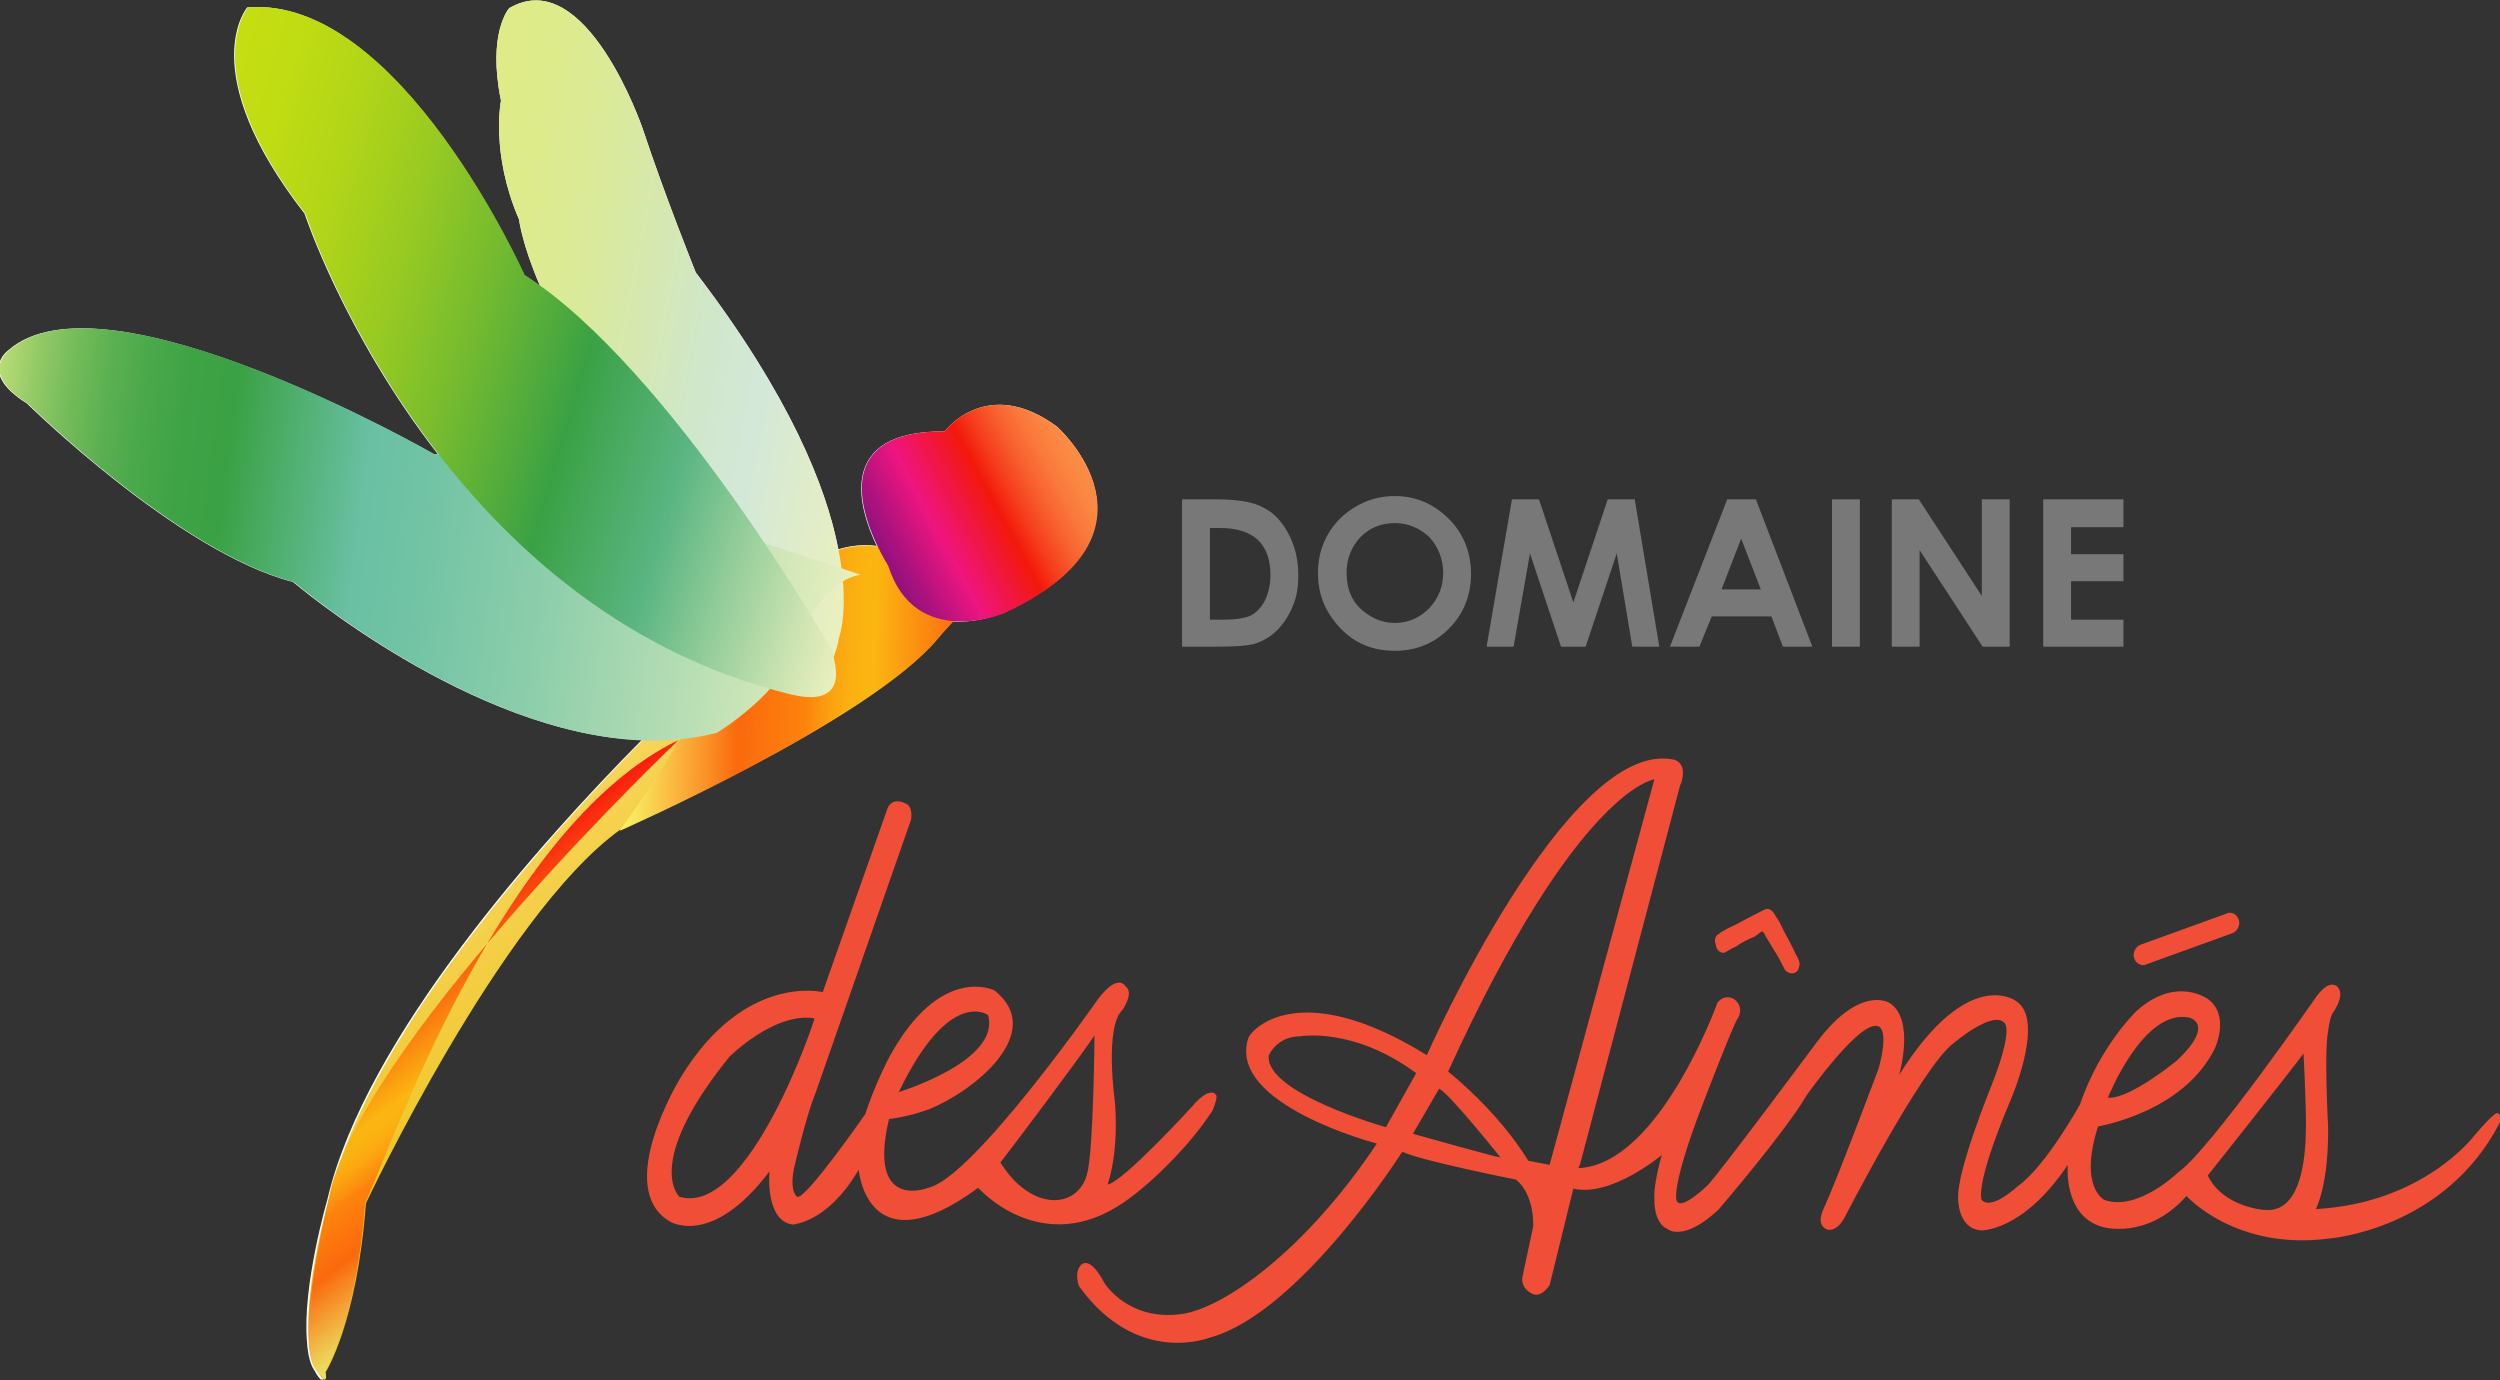
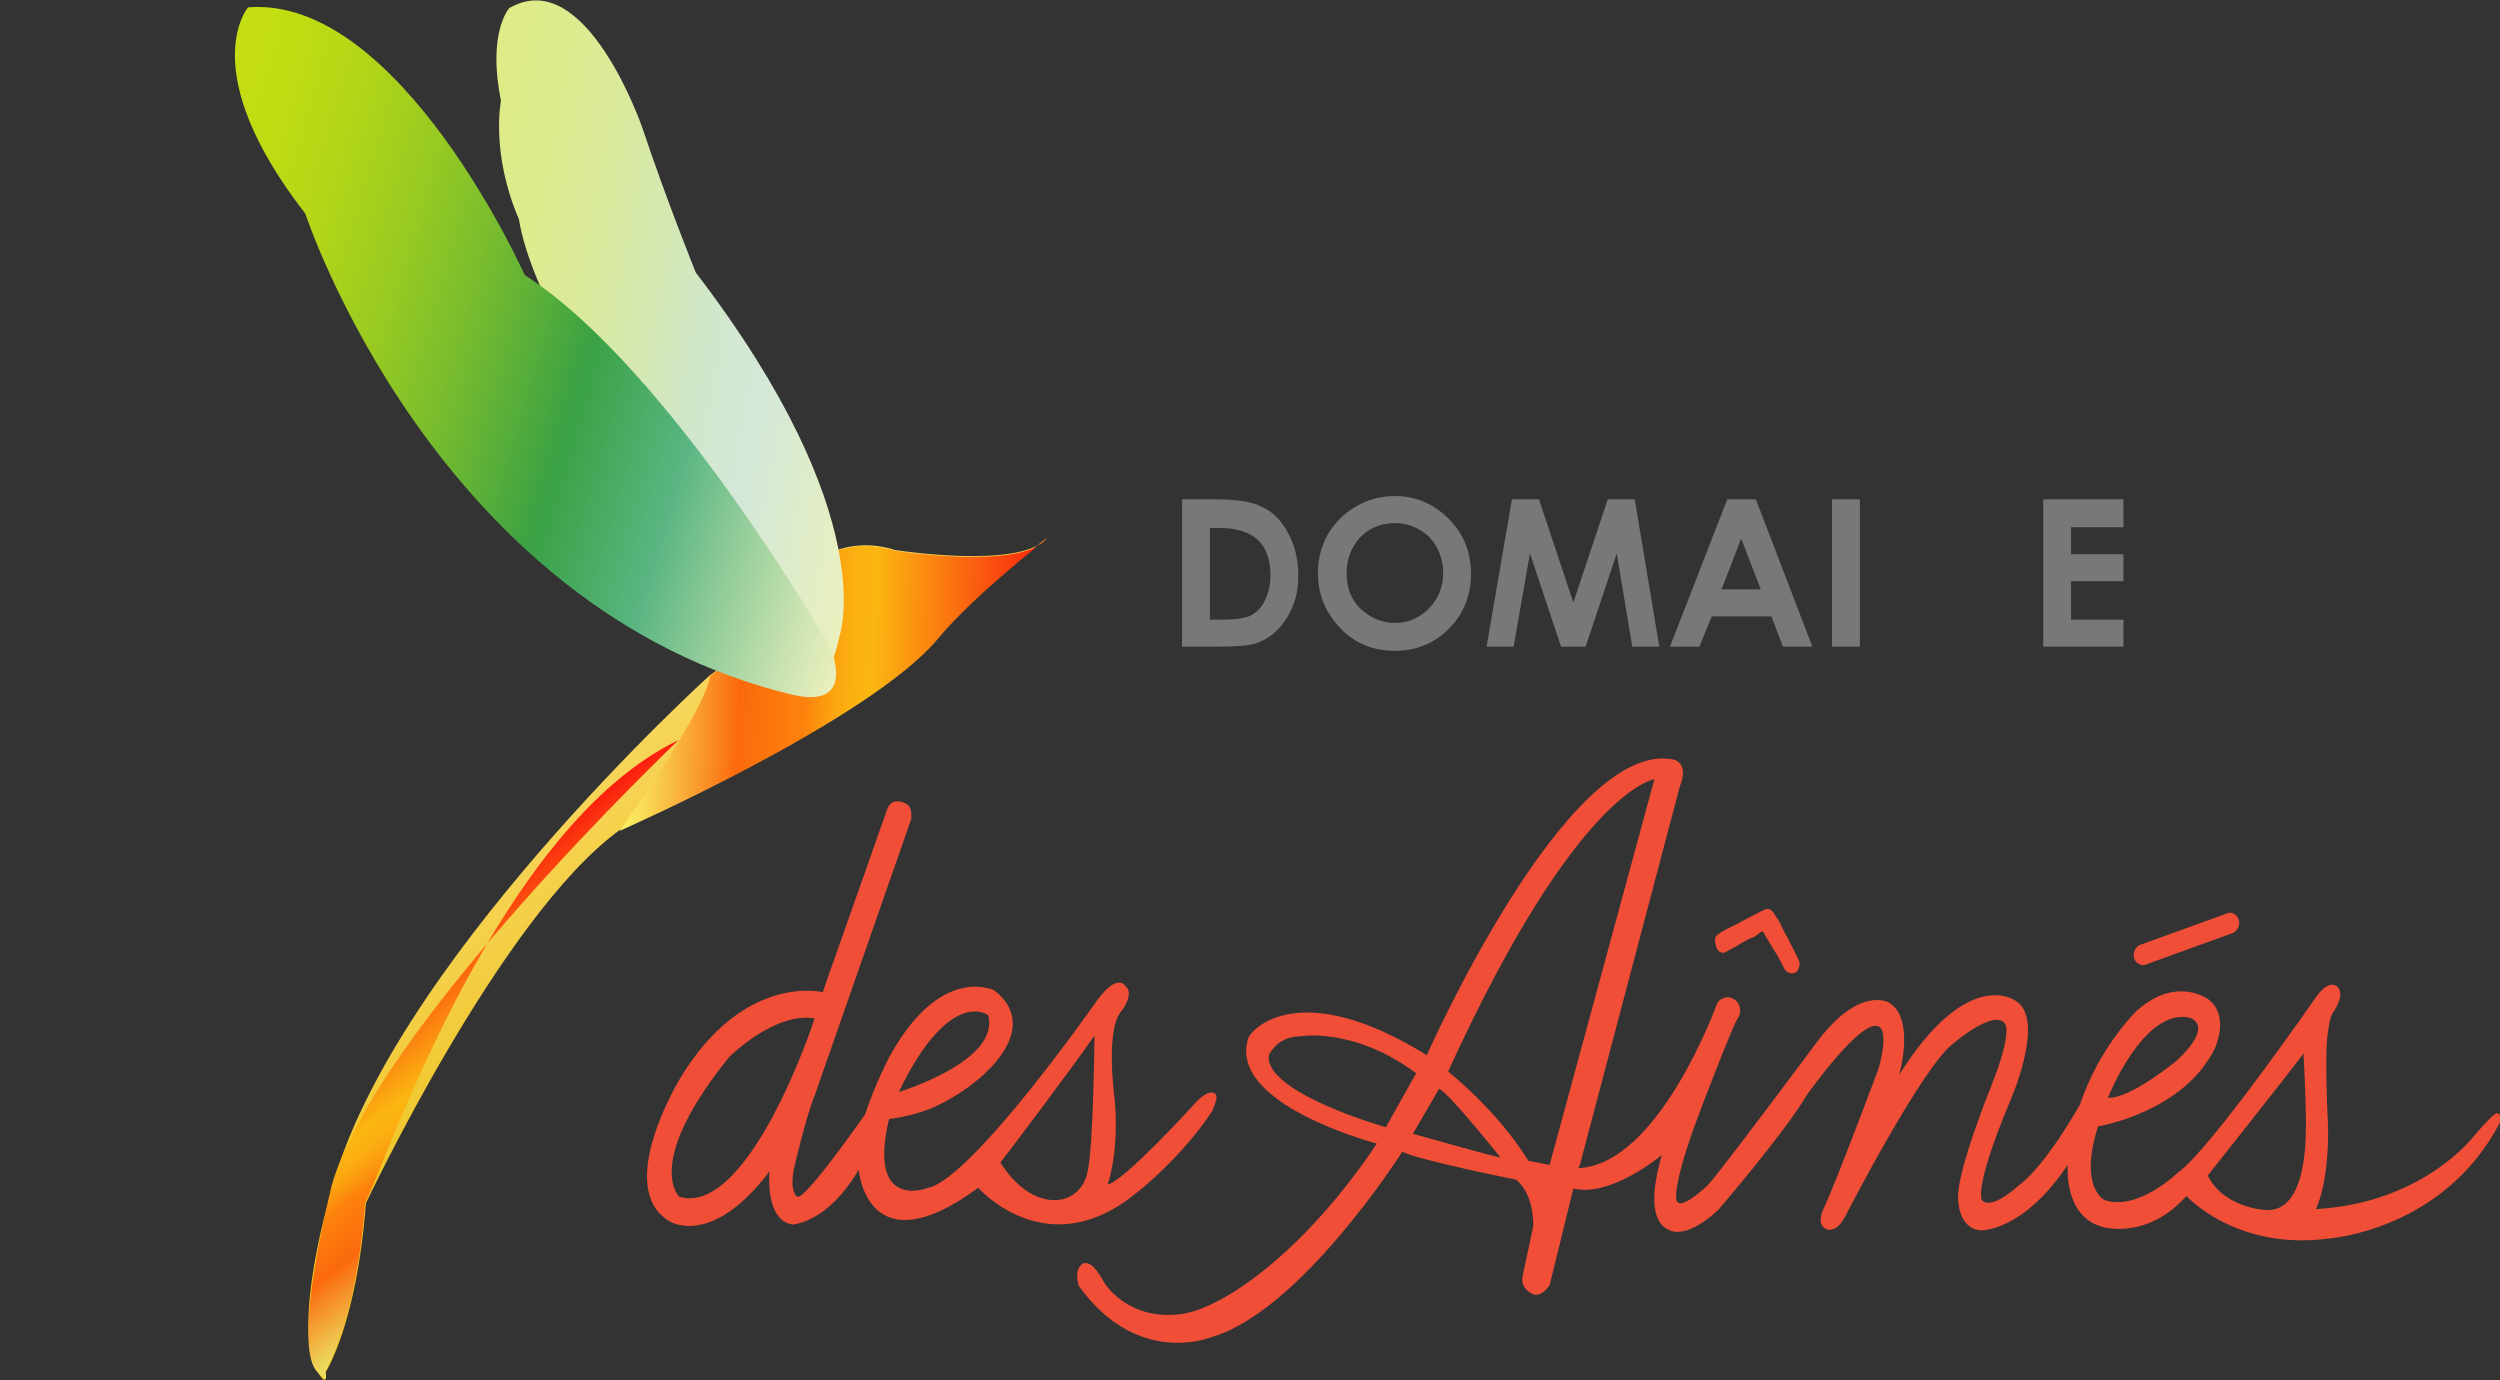
<svg xmlns="http://www.w3.org/2000/svg" version="1.1" id="Layer_1" x="0px" y="0px" viewBox="0 0 305.4 168.6" style="enable-background:new 0 0 305.4 168.6;" xml:space="preserve">
  <rect x="0" y="0" width="305.4" height="168.6" fill="#333333" stroke="none" />
  <style type="text/css">
	.st0{fill:#F04E37;}
	.st1{fill:#787878;}
	.st2{fill:#FFFFFF;}
	.st3{fill:url(#XMLID_00000062906189213987864870000016466250908396195005_);}
	.st4{fill:url(#XMLID_00000009578328994761270980000008317896308498153644_);}
	.st5{fill:url(#XMLID_00000152946596514115486470000010062149355810518159_);}
	.st6{fill:url(#XMLID_00000057110857250065352570000008108032958467022007_);}
	.st7{fill:url(#XMLID_00000142894643819818347770000015449128686999265451_);}
	.st8{fill:url(#XMLID_00000120518754806518786350000007338692618728104596_);}
	.st9{fill:url(#XMLID_00000160908721721812599790000009666240371523575951_);}
</style>
  <g>
    <path class="st0" d="M104.9,142.9c0,0,1,12.2,14.6,2.2c0,0,7.7,8.8,17.9,1.7c3.3-2.3,7.9-6.8,10.7-11.1c0,0,0.8-1.8,0.4-2   c0,0-0.7-1.1-2.9,1.5c0,0-8.4,9.2-10.3,9.5c0,0,1.4-3.6,0.9-10.1c0,0-1.3-9.1,0.9-11.2c0,0,1.5-2.1,0.4-2.9c0,0-1-2-3.9,2.3   c0,0-14.8,21.1-20.2,22.3c0,0-7.5,3-4.8-8.4c0,0,2.2-0.2,4.9-1.2c5.5-2.2,14.4-9.4,8-14.5c0,0-6.6-3.4-12.9,8.2   c0,0-1.7,3.2-2.9,6.9c0,0-7.3,10.5-8.3,10.1c0,0-1-0.5-0.4-3.5c0,0,1.5-6.5,2.6-9.1l11.7-33.5c0,0,0.3-1.7-0.8-2   c0,0-1.5-0.8-2.1,0.7l-7.9,22.4c0,0-9.6-2.4-17.4,10.5c0,0-8.2,13.4-1.3,17.5c0,0,5.1,3.3,12.2-6.1c0,0-0.6,6.1,2.9,6.5   C96.9,149.5,101,149.5,104.9,142.9z M133.7,126.5c0,0-0.1,14-0.9,16.9c-1.1,4.3-6.8,4.7-10.6-1.4   C122.2,142.1,131.7,129.5,133.7,126.5z M120.7,124c1.6,5.6-10.9,9.4-10.9,9.4C116,120.5,120.7,124,120.7,124z M83,146.2   c0,0-4.5-4,6.1-17.1c0,0,5.5-5.5,10.4-4.7C99.6,124.4,91.5,148.7,83,146.2z" />
    <path class="st1" d="M144.4,61h4.1c2.6,0,4.6,0.3,5.8,1c1.3,0.6,2.3,1.7,3.1,3.2c0.8,1.5,1.2,3.2,1.2,5.1c0,1.4-0.2,2.7-0.7,3.8   c-0.5,1.2-1.1,2.1-1.9,2.9c-0.8,0.8-1.7,1.3-2.6,1.6c-0.9,0.3-2.6,0.4-4.9,0.4h-4.1V61z M147.8,64.3v11.4h1.6   c1.6,0,2.7-0.2,3.4-0.5c0.7-0.4,1.3-1,1.7-1.8c0.4-0.8,0.7-1.9,0.7-3.1c0-1.9-0.5-3.4-1.6-4.4c-1-0.9-2.5-1.4-4.6-1.4H147.8z" />
    <path class="st1" d="M170.4,60.6c2.5,0,4.7,0.9,6.6,2.8c1.8,1.8,2.7,4.1,2.7,6.7c0,2.6-0.9,4.9-2.7,6.7c-1.8,1.8-4,2.7-6.6,2.7   c-2.7,0-4.9-0.9-6.7-2.8c-1.8-1.9-2.7-4.1-2.7-6.7c0-1.7,0.4-3.3,1.2-4.7c0.8-1.4,2-2.6,3.4-3.4C167.1,61,168.7,60.6,170.4,60.6z    M170.4,63.9c-1.7,0-3.1,0.6-4.2,1.7c-1.1,1.2-1.7,2.6-1.7,4.4c0,2,0.7,3.6,2.1,4.7c1.1,0.9,2.4,1.4,3.8,1.4c1.6,0,3-0.6,4.2-1.8   c1.1-1.2,1.7-2.6,1.7-4.3c0-1.7-0.6-3.2-1.7-4.4C173.4,64.5,172,63.9,170.4,63.9z" />
    <path class="st1" d="M184.7,61h3.3l4.2,12.6l4.2-12.6h3.3l3,18h-3.3l-1.9-11.4L193.7,79h-3l-3.8-11.4l-2,11.4h-3.3L184.7,61z" />
    <path class="st1" d="M211,61h3.5l6.9,18h-3.6l-1.4-3.7h-7.3l-1.5,3.7H204L211,61z M212.7,65.8l-2.4,6.2h4.8L212.7,65.8z" />
-     <path class="st1" d="M223.8,61h3.4v18h-3.4V61z" />
-     <path class="st1" d="M231.1,61h3.3l7.7,11.8V61h3.4v18h-3.3l-7.7-11.8V79h-3.4V61z" />
+     <path class="st1" d="M223.8,61h3.4v18h-3.4V61" />
    <path class="st1" d="M249.6,61h9.8v3.4H253v3.3h6.4v3.3H253v4.7h6.4V79h-9.8V61z" />
    <path class="st0" d="M305.1,136c0,0-0.1-0.5-2.9,2.8c0,0-6.2,8.2-19.3,8.9c0,0,1.6-2.9,1.5-10.1c0,0-0.5-9.1,0-11.6   c0,0,0.2-1.8,0.6-2.3c0,0,1.5-2,0.6-3.1c0,0-0.9-1.2-2.6,1.1c0,0-13.1,18.9-16.9,21.5c0,0-4.9,4.8-9,3.4c0,0-3.2-1.5-0.8-9   c0,0,10.5-1.7,14.3-9.6c0,0,1.8-3.9-0.8-5.9c0,0-3.9-3-8.8,1.4c0,0-4.5,4.3-6.9,11.4c0,0-4.2,7.6-7.6,10c0,0-3.2,3-4.4,1.7   c0,0-1-1.4,3.3-11.7c0,0,4.6-10.2,0.9-12.6c0,0-5.8-4.5-14.3,9c0,0,2-6.8-1.2-8.8c0,0-3.5-2.2-8.7,4.6c0,0-12.2,16.4-13.5,17.7   c0,0-3.4,3.3-3.8,1.8c0,0-0.7-1.6,3.2-11.7c0,0,3.9-10.2,4.3-10.5c0.5-0.8,0.3-1.8-0.4-2.3c-0.7-0.5-1.6-0.3-2.1,0.4   c0,0-7.1,19.8-17,20.2l0.2-0.4l12.2-46.2c1.2-2.9-0.7-3.3-0.7-3.3c-13-2.8-30.2,36.1-30.2,36.1c-15.5-9.6-21.4-3.2-21.8-2.1   c-2.7,8.1,15.7,12.9,15.7,12.9c-8.9,13.3-18.7,20-23.7,20.8c-6.7,1-9.6-3.8-9.6-3.8c-1.9-3.6-2.9-2.1-2.9-2.1   c-0.8,0.9-0.2,2.5-0.2,2.5c7.1,9.9,16,6.3,16,6.3c11-3,23.5-22.7,23.5-22.7c2.3,1.1,13.9,3.4,13.9,3.4c2.3,1.9,2.1,5.7,2.1,5.7   l-1.3,6.1c-0.3,1.5,1.1,2.1,1.1,2.1c1.1,0.7,2.2-1,2.2-1l2.9-11.8c4.6,1.1,10.8-4.1,10.8-4.1c-0.6,2.1-1,4.4-0.9,5.3   c0,0-0.2,3,1.7,3.8c0,0,1.9,1.5,6.1-2.4c0,0,8.1-9.4,10.8-14c0,0,6.7-9.5,8.8-8.4c0,0,1.3,0.3,0,5.1c0,0-5,13.4-6.7,17.1   c0,0-1.1,2,0.4,2.6c0,0,1.1,0.4,2.1-1.4c0,0,9.6-18.7,13.4-21.4c0,0,4.8-4.1,6.2-2.4c0,0,1.1,0.8-1.7,7.8c0,0-4.1,10.1-4,13.5   c0,0-0.1,3.8,2.8,4c0,0,5.1,0.2,10.6-8c0,0-0.6,6.3,4.3,7.6c0,0,5.4,1.6,10.2-3.8c0,0,6,6.7,17.4,5.2c0,0,14.1-1,20.9-14.2   C305.4,136.9,305.7,136.2,305.1,136z M267.4,124.3c0,0,3.3,0.7-1.4,5.2c0,0-5.8,4.8-8.5,4.6C257.5,134.1,261.8,123.2,267.4,124.3z    M169.3,137.7c0,0-14.9-4.2-14.3-8.8c0,0,1-2.3,3.8-2.3c0,0,6.5-1.2,14.2,4.5L169.3,137.7z M172.6,138.5l3.2-5.5   c1.2,0.5,7.5,8.4,7.5,8.4C182.5,141.3,172.6,138.5,172.6,138.5z M189.3,142.3l-2.6-0.5c-3.8-6.2-9.8-10.9-9.8-10.9   c15.8-34.6,25.2-35.7,25.2-35.7L189.3,142.3z M276.6,147.8c0,0-5-0.3-6.9-4.2c0,0,10-12.6,11.7-14.9c0,0,0.3,5.7,0.3,8.9   C281.6,137.6,282.2,148.4,276.6,147.8z" />
    <path class="st0" d="M210.6,116.4l0.4-0.2c0.2-0.1,0.5-0.3,0.7-0.4c0.2-0.1,0.5-0.2,0.7-0.4c0.5-0.3,1.2-0.7,2-1   c0.1-0.1,0.2-0.2,0.4-0.3c0.1-0.1,0.2-0.2,0.4-0.3h0.2c0,0.1,0,0.1,0.1,0.2l0.2,0.4c0.4,0.6,0.7,1.2,1.1,1.8c0.4,0.6,0.7,1.2,1,1.8   l0.2,0.4c0.2,0.3,0.5,0.5,0.9,0.5c0.5,0,0.8-0.3,0.9-0.9c0.1-0.2,0-0.5-0.1-0.8l-1.2-2.4c-0.3-0.5-0.6-1.1-0.8-1.5   c-0.2-0.5-0.5-1-0.8-1.4l-0.1-0.2c-0.3-0.5-0.7-0.8-1.2-0.6l-0.4,0.2l-1,0.5c-0.5,0.3-1,0.5-1.5,0.8c-0.5,0.3-1,0.5-1.6,0.8   l-0.9,0.5c-0.2,0.2-0.3,0.3-0.3,0.2c-0.4,0.3-0.5,0.8-0.3,1.3C209.7,116.1,210.1,116.4,210.6,116.4z" />
    <path class="st0" d="M261.8,117.9c0.1,0,0.2,0,0.4-0.1l10.5-3.8c0.6-0.2,1-1,0.8-1.6c-0.2-0.7-0.9-1.1-1.5-0.8l-10.5,3.8   c-0.6,0.2-1,1-0.8,1.6C260.8,117.5,261.3,117.9,261.8,117.9z" />
    <g id="Artwork_1_5_">
      <g>
-         <path class="st2" d="M129.1,52.1c-8.6-6.3-13.7,0.6-13.7,0.6c-13.4-0.1-10.5,9.4-8.3,14c-1.5-0.2-3-0.1-4.7,0.4     c-1.4-7.4-5.8-18.6-17.4-33.8c0,0-3.6-8.9-6.5-17.6c0,0-6.9-20.2-16.3-14.7c0,0-2.7,3-1,11.3c0,0-1.3,6.4,2.2,14.5     c0,0,0.4,3.1,2.6,8.2c-0.7-0.5-1.3-1-2-1.4c0,0-15.3-34.2-33.8-32.7c0,0-6.6,7.7,7,25.2c0,0,4.8,14.6,16.3,29.4     c-0.2,0-0.3,0-0.5,0c0,0-40.2-23.1-52-12.7c0,0-3.8,2.7,2.3,6.5c0,0,18.5,18.2,32.5,21.8c0,0,21.8,18.6,42.6,19.3     c-12.1,12.2-33.8,36.3-38.4,56.1c0,0-3.1,10.6-2.5,17.4c0.1,1.6,0.4,2.8,0.9,3.5c0.7,1.3,1,1.3,1.1,1c0.4,0.1,0-0.8,0-0.8     s3.8-5.9,4.9-20.6c0,0,16.6-35.2,31-45.6c0,0,30.6-13.5,38.9-23.5c0.5-0.7,1.2-1.3,1.8-2c3.3,0.3,6.3-1,6.3-1     C143.8,65.1,129.1,52.1,129.1,52.1z" />
        <g>
          <linearGradient id="XMLID_00000075122400055683676940000014365979894918289792_" gradientUnits="userSpaceOnUse" x1="159.712" y1="181.671" x2="126.836" y2="154.084" gradientTransform="matrix(0.977 0.216 -0.216 0.977 -24.628 -83.648)">
            <stop offset="0" style="stop-color:#EBBD0B" />
            <stop offset="0.334" style="stop-color:#EFC525" />
            <stop offset="1" style="stop-color:#F8D864" />
          </linearGradient>
          <path id="XMLID_35_" style="fill:url(#XMLID_00000075122400055683676940000014365979894918289792_);" d="M114.6,77.9      c-8.3,10.1-38.9,23.5-38.9,23.5c-14.5,10.5-31,45.6-31,45.6c-1.1,14.7-4.9,20.6-4.9,20.6s0.3,2.3-1.1-0.2      c-3-5.6,1.5-20.9,1.5-20.9c6.5-27.8,46.5-64,46.5-64c3-1.9,6.6-7.1,6.6-7.1c5.6-9.1,11.7-9.6,16.1-8.2c0,0,15.4,2.4,18.5-1.5      C127.9,65.7,118.9,72.6,114.6,77.9z" />
          <linearGradient id="XMLID_00000025402300113173368850000006456617871435514513_" gradientUnits="userSpaceOnUse" x1="134.411" y1="140.728" x2="184.589" y2="131.311" gradientTransform="matrix(0.977 0.216 -0.216 0.977 -24.628 -83.648)">
            <stop offset="0" style="stop-color:#F8F365" />
            <stop offset="6.219361e-02" style="stop-color:#F9D954" />
            <stop offset="0.195" style="stop-color:#FA9529" />
            <stop offset="0.276" style="stop-color:#FB690D" />
            <stop offset="0.436" style="stop-color:#FD830D" />
            <stop offset="0.458" style="stop-color:#FC900E" />
            <stop offset="0.505" style="stop-color:#FCA510" />
            <stop offset="0.551" style="stop-color:#FBB211" />
            <stop offset="0.595" style="stop-color:#FBB611" />
            <stop offset="1" style="stop-color:#FA1F0E" />
          </linearGradient>
          <path id="XMLID_34_" style="fill:url(#XMLID_00000025402300113173368850000006456617871435514513_);" d="M75.7,101.5      c0,0,30.6-13.5,38.9-23.5c4.4-5.3,13.3-12.2,13.3-12.2c-3.1,3.9-18.5,1.5-18.5,1.5c-4.4-1.4-10.6-0.9-16.1,8.2      c0,0-3.6,5.2-6.6,7.1C86.7,82.5,87.3,85,75.7,101.5" />
          <linearGradient id="XMLID_00000035503514059115617770000009794487717738191763_" gradientUnits="userSpaceOnUse" x1="219.926" y1="148.633" x2="171.996" y2="108.415" gradientTransform="matrix(0.746 -0.323 0.397 0.918 -115.552 -12.984)">
            <stop offset="0" style="stop-color:#EAF0BE" />
            <stop offset="0.276" style="stop-color:#D3E8D8" />
            <stop offset="0.436" style="stop-color:#D0E7C8" />
            <stop offset="0.548" style="stop-color:#D5E8B3" />
            <stop offset="0.719" style="stop-color:#DAEA9A" />
            <stop offset="0.874" style="stop-color:#DEEB8B" />
            <stop offset="1" style="stop-color:#DFEB86" />
          </linearGradient>
          <path id="XMLID_33_" style="fill:url(#XMLID_00000035503514059115617770000009794487717738191763_);" d="M102.5,77.9      c0,0,5.5-14.6-17.5-44.6c0,0-3.6-8.9-6.5-17.6c0,0-6.9-20.2-16.3-14.7c0,0-2.7,3-1,11.3c0,0-1.3,6.4,2.2,14.5      c0,0,1.9,16.4,24.8,36.9c0,0,15.8,14.9,11.2,21C99.5,84.6,102,81.1,102.5,77.9z" />
          <linearGradient id="XMLID_00000170999300713050492040000012100403557046818180_" gradientUnits="userSpaceOnUse" x1="143.439" y1="201.098" x2="115.695" y2="177.818" gradientTransform="matrix(0.977 0.216 -0.216 0.977 -24.628 -83.648)">
            <stop offset="0" style="stop-color:#EAE766" />
            <stop offset="6.749633e-02" style="stop-color:#EECD53" />
            <stop offset="0.211" style="stop-color:#F78924" />
            <stop offset="0.276" style="stop-color:#FB690D" />
            <stop offset="0.436" style="stop-color:#FD830D" />
            <stop offset="0.458" style="stop-color:#FC900E" />
            <stop offset="0.505" style="stop-color:#FCA510" />
            <stop offset="0.551" style="stop-color:#FBB211" />
            <stop offset="0.595" style="stop-color:#FBB611" />
            <stop offset="1" style="stop-color:#FA1F0E" />
          </linearGradient>
          <path id="XMLID_32_" style="fill:url(#XMLID_00000170999300713050492040000012100403557046818180_);" d="M38.6,167.4      c1.8,2.2,1.1,0.2,1.1,0.2s3.8-5.9,4.9-20.6c3-6.3,16.5-46.1,38.3-56.6c0,0-37,35.2-42.4,54.5C40.5,145.1,35.7,163.7,38.6,167.4z      " />
          <linearGradient id="XMLID_00000102518910956632120110000014353673486399618976_" gradientUnits="userSpaceOnUse" x1="239.572" y1="56.815" x2="264.944" y2="67.183" gradientTransform="matrix(0.637 -0.771 0.771 0.637 -88.542 217.003)">
            <stop offset="0" style="stop-color:#90117D" />
            <stop offset="8.782025e-02" style="stop-color:#AA127E" />
            <stop offset="0.275" style="stop-color:#EE157F" />
            <stop offset="0.276" style="stop-color:#EE157F" />
            <stop offset="0.558" style="stop-color:#F3180A" />
            <stop offset="0.645" style="stop-color:#F53C1C" />
            <stop offset="0.747" style="stop-color:#F85F2E" />
            <stop offset="0.842" style="stop-color:#FA783B" />
            <stop offset="0.929" style="stop-color:#FB8742" />
            <stop offset="1" style="stop-color:#FB8C45" />
          </linearGradient>
-           <path id="XMLID_31_" style="fill:url(#XMLID_00000102518910956632120110000014353673486399618976_);" d="M122.7,74.9      c0,0-10.9,4.6-14.2-5.8c0,0-10.7-16.5,6.9-16.4c0,0,5.1-6.9,13.7-0.6C129.1,52.1,143.8,65.1,122.7,74.9z" />
          <linearGradient id="XMLID_00000135661735102268875350000013017562062353850254_" gradientUnits="userSpaceOnUse" x1="182.442" y1="131.563" x2="105.066" y2="66.637" gradientTransform="matrix(0.898 -0.578 0.573 0.89 -134.496 61.01)">
            <stop offset="0" style="stop-color:#EAF0BE" />
            <stop offset="0.176" style="stop-color:#B8DEB4" />
            <stop offset="0.352" style="stop-color:#8DCEAB" />
            <stop offset="0.489" style="stop-color:#73C4A5" />
            <stop offset="0.571" style="stop-color:#69C0A3" />
            <stop offset="0.73" style="stop-color:#3AA144" />
            <stop offset="0.782" style="stop-color:#3EA345" />
            <stop offset="0.83" style="stop-color:#49A84A" />
            <stop offset="0.875" style="stop-color:#5BB051" />
            <stop offset="0.919" style="stop-color:#75BC5A" />
            <stop offset="0.962" style="stop-color:#96CB67" />
            <stop offset="1" style="stop-color:#BADC75" />
          </linearGradient>
-           <path id="XMLID_30_" style="fill:url(#XMLID_00000135661735102268875350000013017562062353850254_);" d="M105.1,70.2      c0,0-43.9-14.8-52-14.7c0,0-40.2-23.1-52-12.7c0,0-3.8,2.7,2.3,6.5c0,0,18.5,18.2,32.5,21.8l0,0c0,0,28.7,24.5,51.7,18.4      c0,0,8.2-4.9,10-11.2C97.6,78.2,100.1,71.1,105.1,70.2z" />
          <linearGradient id="XMLID_00000112628064401425050450000004889040987298022814_" gradientUnits="userSpaceOnUse" x1="207.726" y1="104.476" x2="138.153" y2="46.098" gradientTransform="matrix(0.919 -0.352 0.386 1.005 -122.344 28.421)">
            <stop offset="0" style="stop-color:#EAF0BE" />
            <stop offset="5.984434e-02" style="stop-color:#D0E5B3" />
            <stop offset="0.187" style="stop-color:#8CCA97" />
            <stop offset="0.276" style="stop-color:#5AB582" />
            <stop offset="0.436" style="stop-color:#3AA144" />
            <stop offset="0.47" style="stop-color:#48A73F" />
            <stop offset="0.592" style="stop-color:#75BB2F" />
            <stop offset="0.709" style="stop-color:#98CA22" />
            <stop offset="0.819" style="stop-color:#B1D518" />
            <stop offset="0.919" style="stop-color:#C0DC13" />
            <stop offset="1" style="stop-color:#C5DE11" />
          </linearGradient>
          <path id="XMLID_29_" style="fill:url(#XMLID_00000112628064401425050450000004889040987298022814_);" d="M101.5,79.2      c0,0-19.6-34.2-37.4-45.6c0,0-15.3-34.2-33.8-32.7c0,0-6.6,7.7,7,25.2c0,0,15.8,48.3,59.6,58.8C96.9,84.8,104.3,87.2,101.5,79.2      z" />
        </g>
      </g>
    </g>
  </g>
</svg>